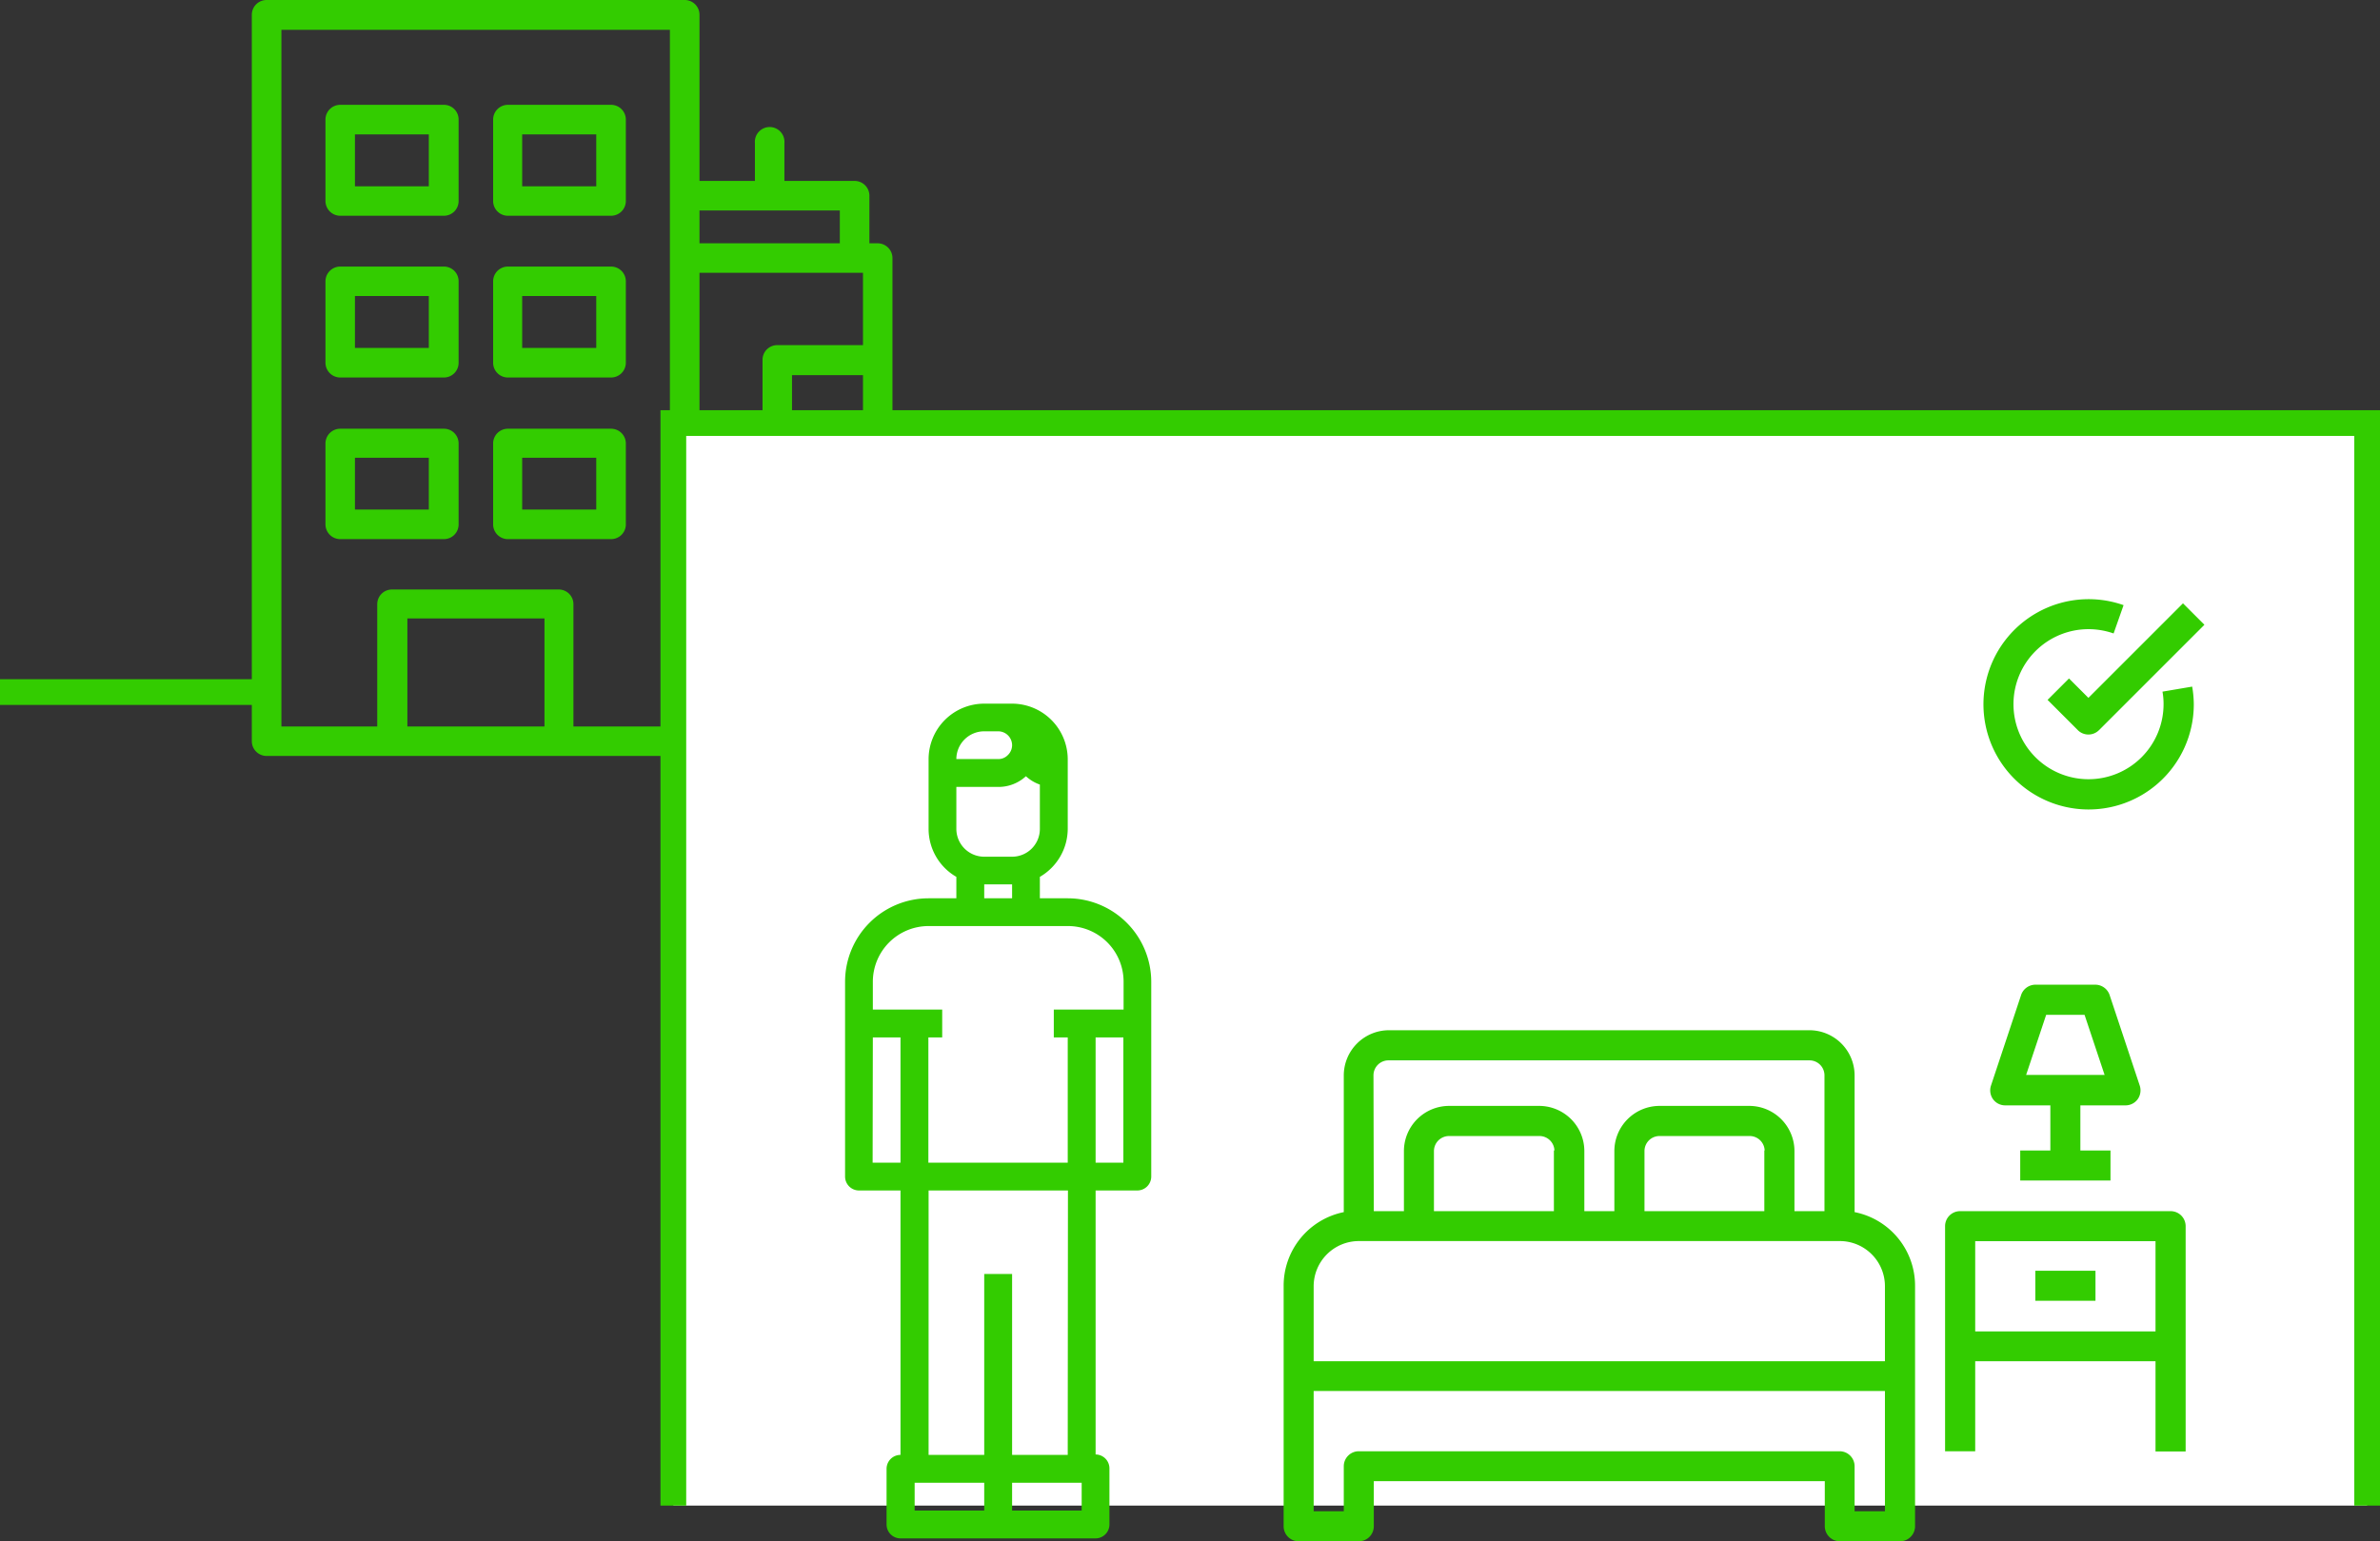
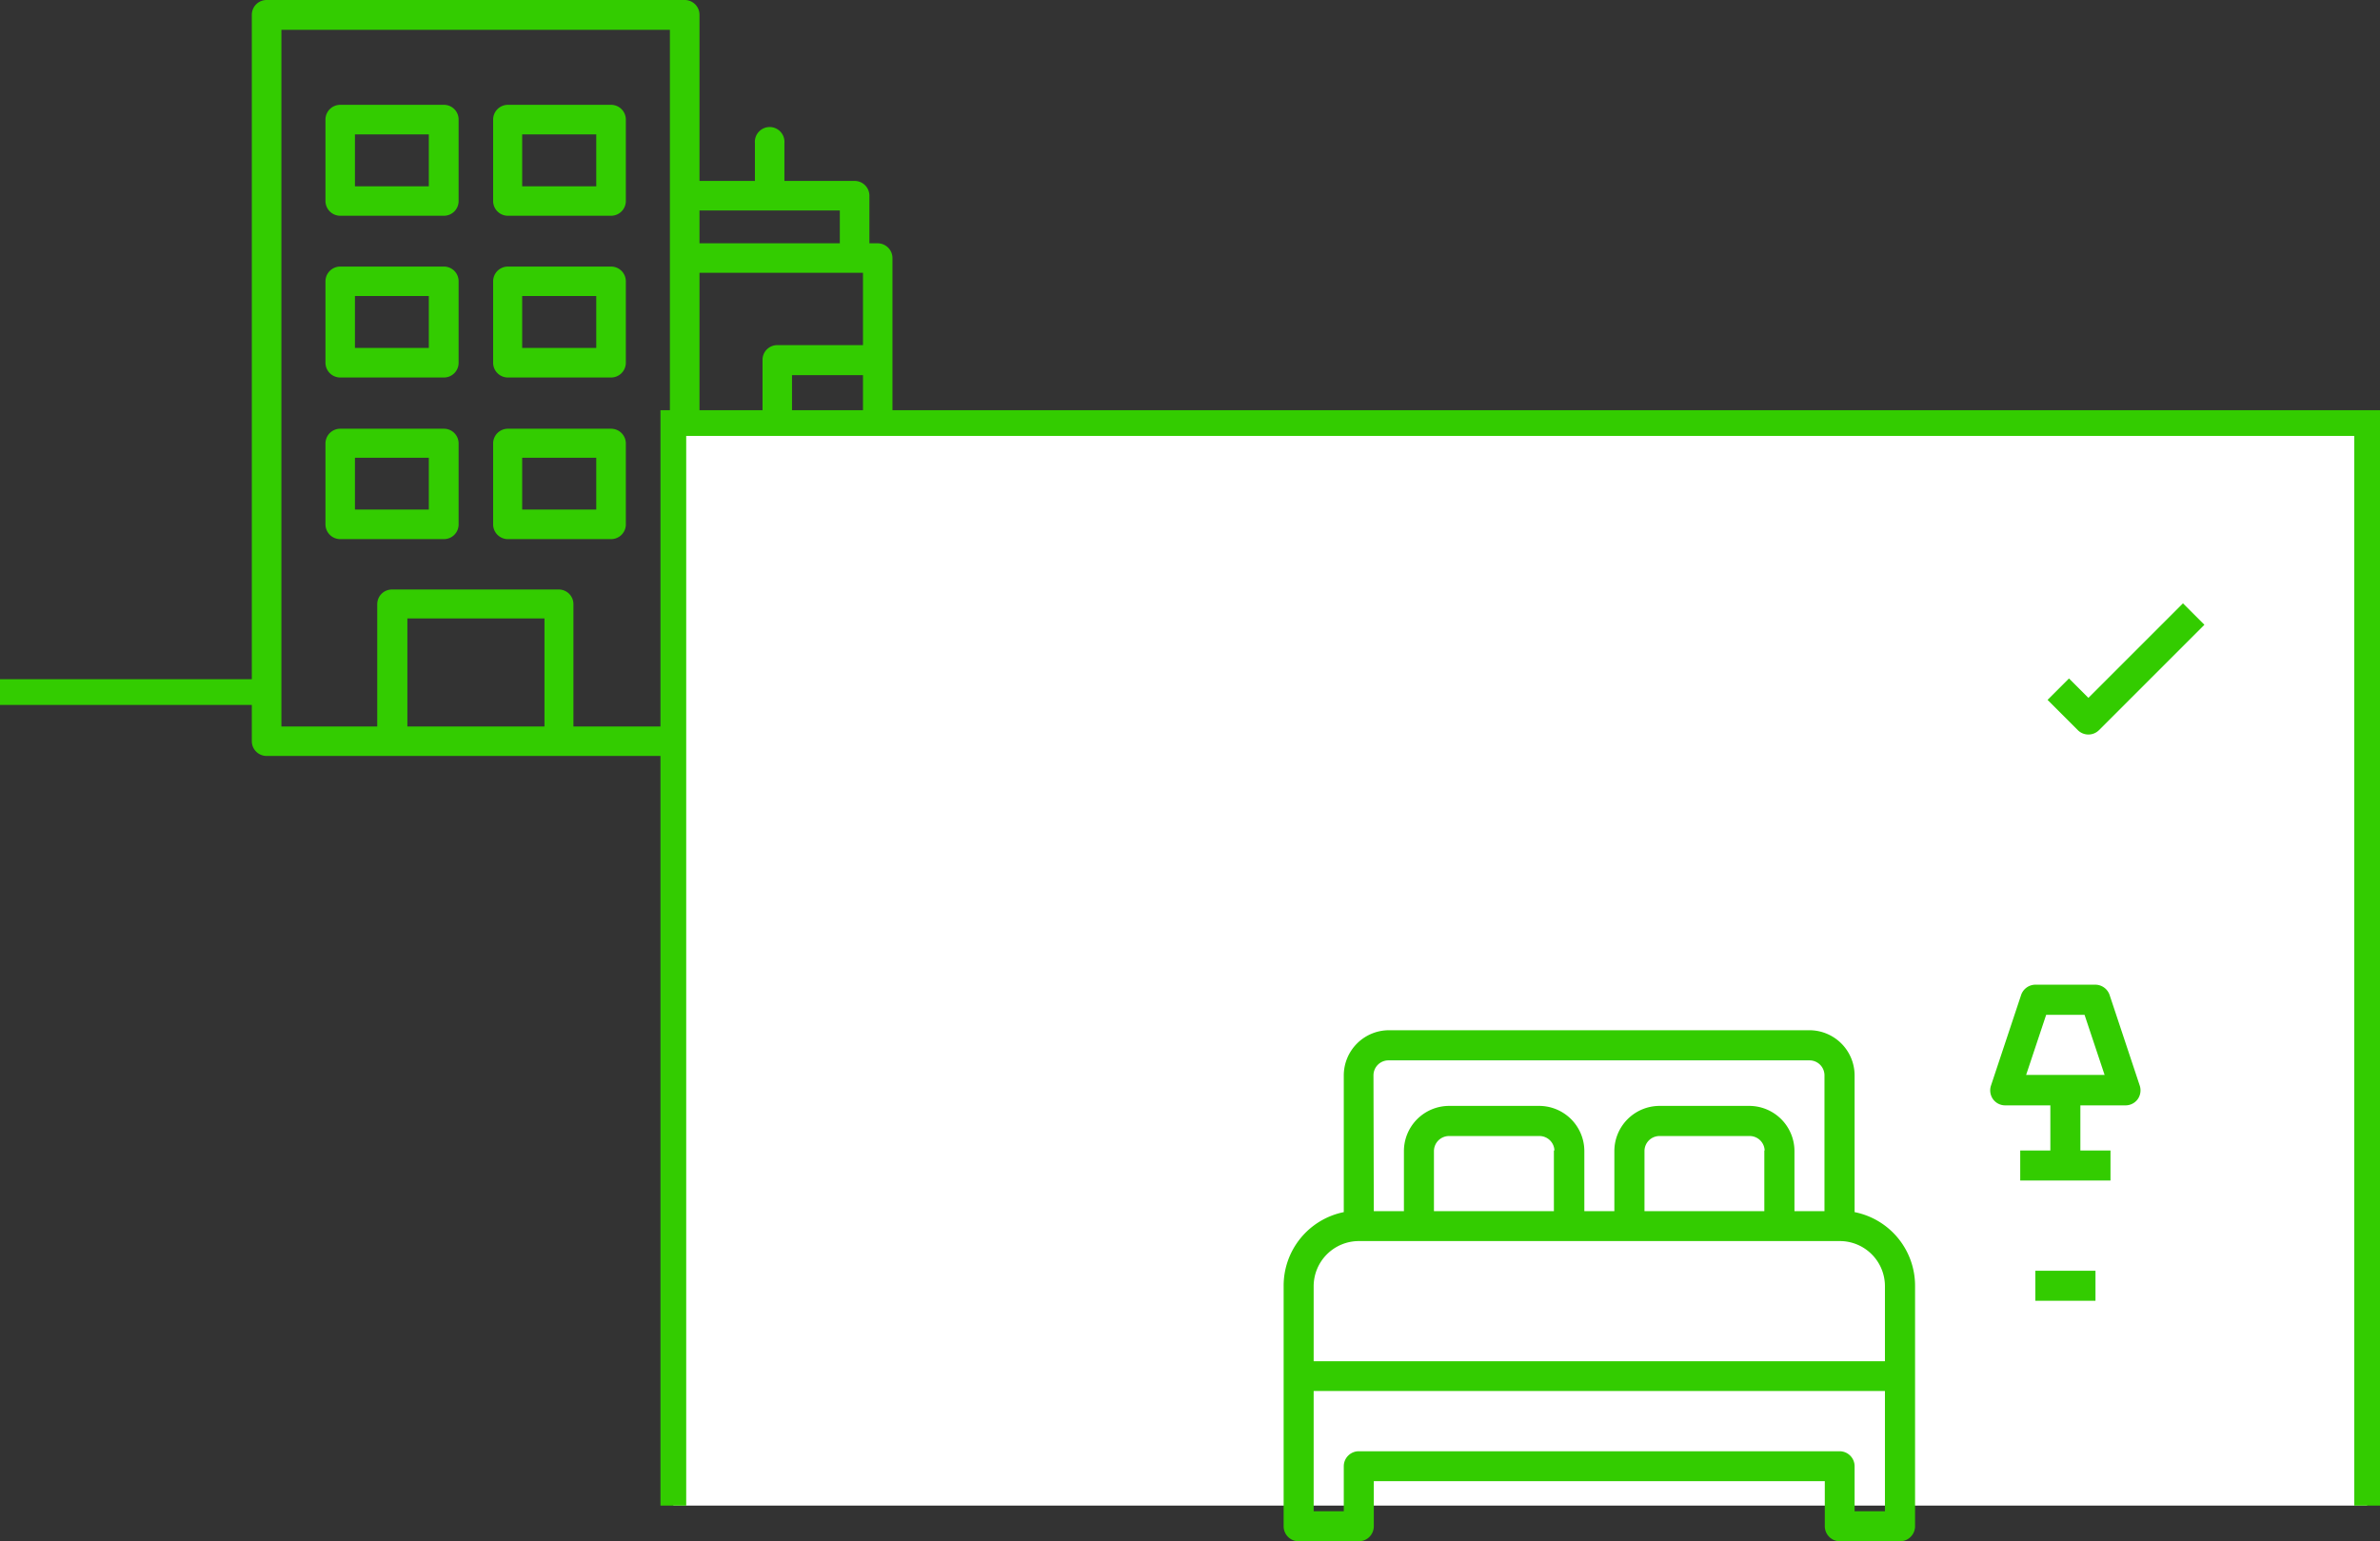
<svg xmlns="http://www.w3.org/2000/svg" id="step04_17" width="222.01" height="143.8" viewBox="0 0 222.01 143.8">
  <rect x="0" y="0" width="222.01" height="143.8" fill="#333333" stroke="none" />
  <g id="Group_416" data-name="Group 416">
    <path id="Path_946" data-name="Path 946" d="M81.87,22.7H81.1V18.26a1.38,1.38,0,0,0-1.38-1.38H73.17V13.35a1.38,1.38,0,1,0-2.75,0v3.53H65.25V1.38A1.38,1.38,0,0,0,63.87,0h-39a1.38,1.38,0,0,0-1.38,1.38V69.15a1.38,1.38,0,0,0,1.38,1.38h57a1.37,1.37,0,0,0,1.38-1.38V24.08a1.38,1.38,0,0,0-1.38-1.38ZM65.25,19.64H78.34V22.7H65.25ZM50.79,67.78H38V57.7H50.79ZM80.5,56.87H73.88V51.33H80.5Zm0-16.38H73.88V35H80.5Zm0-8.29h-8a1.37,1.37,0,0,0-1.37,1.38v6.91h-2a1.38,1.38,0,0,0,0,2.76H80.5v5.33h-8A1.37,1.37,0,0,0,71.13,50v6.91h-2a1.38,1.38,0,0,0,0,2.76H80.5v8.15H65.25V53.9a1.38,1.38,0,0,0-2.76,0V67.78h-9V56.32A1.37,1.37,0,0,0,52.17,55H36.57a1.37,1.37,0,0,0-1.38,1.37V67.78H26.25v-65H62.49V41.45a1.38,1.38,0,1,0,2.76,0v-16H80.5Z" fill="#3c0" />
    <path id="Path_947" data-name="Path 947" d="M63.87,49.08a1.38,1.38,0,1,1,1.325-1A1.38,1.38,0,0,1,63.87,49.08Z" fill="#3c0" />
    <path id="Path_948" data-name="Path 948" d="M41.41,35.22H31.74a1.38,1.38,0,0,1-1.38-1.38V26.25a1.38,1.38,0,0,1,1.38-1.38h9.67a1.37,1.37,0,0,1,1.37,1.38v7.59a1.37,1.37,0,0,1-1.37,1.38Zm-8.3-2.76H40V27.62H33.11Z" fill="#3c0" />
    <path id="Path_949" data-name="Path 949" d="M57,35.22H47.33A1.38,1.38,0,0,1,46,33.84V26.25a1.38,1.38,0,0,1,1.38-1.38H57a1.38,1.38,0,0,1,1.38,1.38v7.59A1.38,1.38,0,0,1,57,35.22Zm-8.29-2.76h6.91V27.62H48.71Z" fill="#3c0" />
    <path id="Path_950" data-name="Path 950" d="M57,50.3H47.33A1.38,1.38,0,0,1,46,48.92V41.33A1.38,1.38,0,0,1,47.33,40H57a1.38,1.38,0,0,1,1.38,1.38v7.59A1.38,1.38,0,0,1,57,50.3Zm-8.29-2.76h6.91V42.71H48.71Z" fill="#3c0" />
    <path id="Path_951" data-name="Path 951" d="M41.41,50.3H31.74a1.38,1.38,0,0,1-1.38-1.38V41.33A1.38,1.38,0,0,1,31.74,40h9.67a1.37,1.37,0,0,1,1.37,1.38v7.59a1.37,1.37,0,0,1-1.37,1.33Zm-8.3-2.76H40V42.71H33.11Z" fill="#3c0" />
    <path id="Path_952" data-name="Path 952" d="M57,20.13H47.33A1.38,1.38,0,0,1,46,18.75V11.16a1.38,1.38,0,0,1,1.38-1.38H57a1.38,1.38,0,0,1,1.38,1.38v7.59A1.38,1.38,0,0,1,57,20.13Zm-8.29-2.75h6.91V12.54H48.71Z" fill="#3c0" />
    <path id="Path_953" data-name="Path 953" d="M41.41,20.13H31.74a1.38,1.38,0,0,1-1.38-1.38V11.16a1.38,1.38,0,0,1,1.38-1.38h9.67a1.37,1.37,0,0,1,1.37,1.38v7.59a1.37,1.37,0,0,1-1.37,1.38Zm-8.3-2.75H40V12.54H33.11Z" fill="#3c0" />
  </g>
  <path id="Path_954" data-name="Path 954" d="M0,64.57H26" fill="none" stroke="#3c0" stroke-miterlimit="10" stroke-width="2.4" />
  <path id="Path_955" data-name="Path 955" d="M82,64.57h32l10.85,18.28" fill="none" stroke="#3c0" stroke-miterlimit="10" stroke-width="2.4" />
  <path id="Path_956" data-name="Path 956" d="M220.81,140.47v-101h-158v101" fill="#fff" stroke="#3c0" stroke-miterlimit="10" stroke-width="2.4" />
  <path id="Path_957" data-name="Path 957" d="M173,113.09V100.33a4.22,4.22,0,0,0-4.21-4.21H129.56a4.22,4.22,0,0,0-4.21,4.21v12.76a7,7,0,0,0-5.61,6.87V142.4a1.4,1.4,0,0,0,1.4,1.4h5.61a1.4,1.4,0,0,0,1.4-1.4v-4.21h42.07v4.21a1.41,1.41,0,0,0,1.41,1.4h5.6a1.41,1.41,0,0,0,1.41-1.4V120a7,7,0,0,0-5.64-6.91Zm-44.88-12.76a1.4,1.4,0,0,1,1.41-1.4h39.26a1.4,1.4,0,0,1,1.4,1.4V113h-2.8v-5.61a4.22,4.22,0,0,0-4.21-4.21H154.8a4.22,4.22,0,0,0-4.21,4.21V113h-2.8v-5.61a4.22,4.22,0,0,0-4.21-4.21h-8.41a4.22,4.22,0,0,0-4.21,4.21V113h-2.81Zm36.46,7V113H153.4v-5.61a1.4,1.4,0,0,1,1.4-1.4h8.41a1.4,1.4,0,0,1,1.4,1.35Zm-19.63,0V113H133.76v-5.61a1.41,1.41,0,0,1,1.41-1.4h8.41a1.4,1.4,0,0,1,1.42,1.35ZM175.83,141H173v-4.2a1.4,1.4,0,0,0-1.4-1.4H126.75a1.4,1.4,0,0,0-1.4,1.4V141h-2.81V129.78h53.29Zm0-14H122.54v-7a4.22,4.22,0,0,1,4.21-4.21h44.88a4.21,4.21,0,0,1,4.2,4.21Z" fill="#3c0" />
-   <path id="Path_958" data-name="Path 958" d="M202.48,113H182.84a1.4,1.4,0,0,0-1.4,1.4v21h2.81V127h16.82v8.42h2.81v-21a1.4,1.4,0,0,0-1.4-1.42Zm-1.41,11.22H184.25V115.8h16.82Z" fill="#3c0" />
  <path id="Path_959" data-name="Path 959" d="M189.86,118.56h5.61v2.8h-5.61Z" fill="#3c0" />
  <path id="Path_960" data-name="Path 960" d="M199.6,101.29l-2.8-8.42a1.42,1.42,0,0,0-1.34-1h-5.6a1.42,1.42,0,0,0-1.34,1l-2.8,8.42a1.42,1.42,0,0,0,.19,1.26,1.4,1.4,0,0,0,1.14.58h4.21v4.21h-2.81v2.8h8.42v-2.8h-2.81v-4.21h4.21a1.4,1.4,0,0,0,1.14-.58A1.42,1.42,0,0,0,199.6,101.29Zm-10.6-1,1.87-5.61h3.58l1.87,5.61Z" fill="#3c0" />
-   <path id="Path_961" data-name="Path 961" d="M204.49,64.06l-2.77.47a6.452,6.452,0,0,1,.1,1.17,7,7,0,1,1-7-7,7.15,7.15,0,0,1,2.34.4l.93-2.64a9.81,9.81,0,1,0,6.55,9.26,10,10,0,0,0-.15-1.66Z" fill="#3c0" />
  <path id="Path_962" data-name="Path 962" d="M203.63,56.29l-8.82,8.82L193,63.3l-2,2,2.81,2.81a1.4,1.4,0,0,0,2,0l9.82-9.82Z" fill="#3c0" />
-   <path id="Path_963" data-name="Path 963" d="M99.6,83.81H97v-2a5.2,5.2,0,0,0,2.6-4.47v-6.5a5.2,5.2,0,0,0-5.19-5.19h-2.6a5.19,5.19,0,0,0-5.19,5.19v6.5a5.17,5.17,0,0,0,2.59,4.47v2H86.62a7.79,7.79,0,0,0-7.79,7.79v18.17a1.3,1.3,0,0,0,1.29,1.3H84v24.67a1.3,1.3,0,0,0-1.3,1.3v5.19a1.3,1.3,0,0,0,1.3,1.3h18.2a1.3,1.3,0,0,0,1.29-1.3V137a1.3,1.3,0,0,0-1.29-1.3V111.07h3.89a1.3,1.3,0,0,0,1.3-1.3V91.6a7.8,7.8,0,0,0-7.79-7.79ZM91.81,68.23h1.3a1.3,1.3,0,0,1,1.3,1.3,1.28,1.28,0,0,1-.4.92,1.22,1.22,0,0,1-.9.37h-3.9a2.6,2.6,0,0,1,2.6-2.59Zm-2.6,5.19h3.9a3.77,3.77,0,0,0,2.59-1,3.76,3.76,0,0,0,1.3.78v4.14a2.59,2.59,0,0,1-2.59,2.59h-2.6a2.6,2.6,0,0,1-2.6-2.59Zm2.6,9.09h2.6v1.3h-2.6ZM86.62,86.4h13a5.19,5.19,0,0,1,5.19,5.2v2.59H98.3v2.6h1.3v11.69h-13V96.79h1.29v-2.6H81.42V91.6A5.2,5.2,0,0,1,86.62,86.4Zm-5.2,10.39H84v11.69H81.4Zm3.9,41.55h6.49v2.59H85.32Zm15.58,2.59H94.41v-2.59h6.49Zm-1.3-5.19H94.41V118.86h-2.6v16.88H86.62V111.07h13Zm2.6-27.26V96.79h2.59v11.69Z" fill="#3c0" />
</svg>